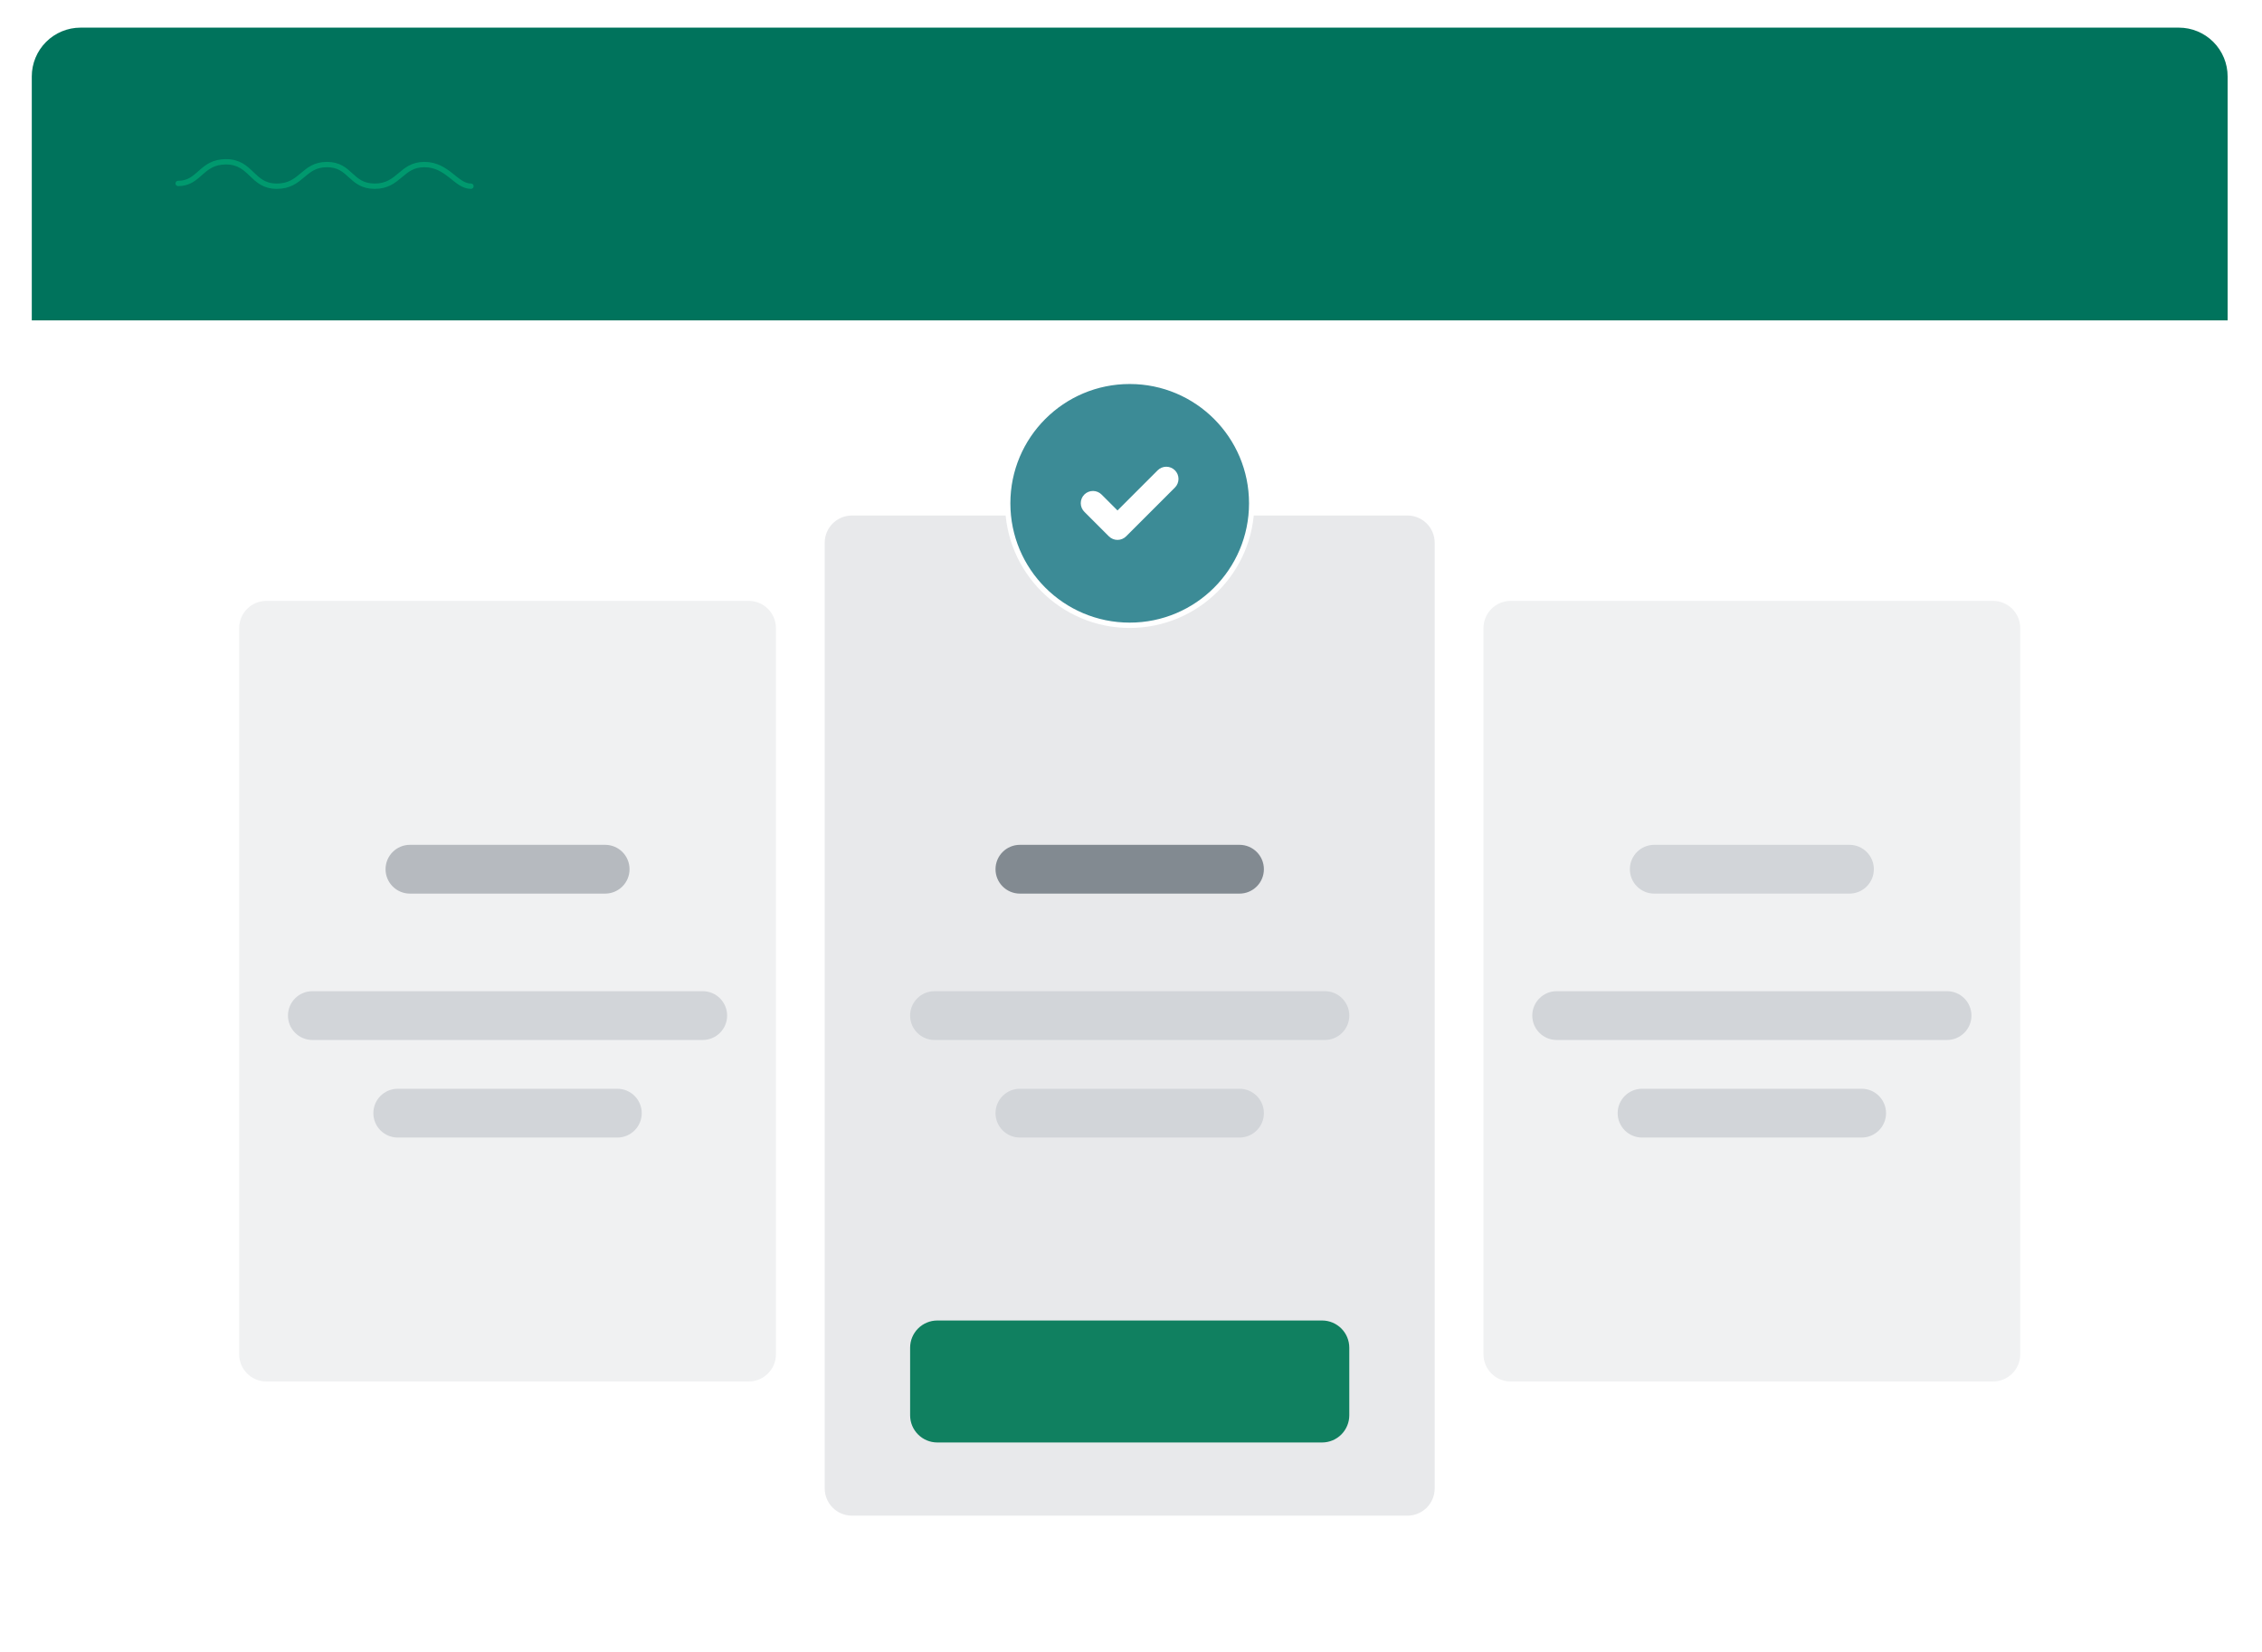
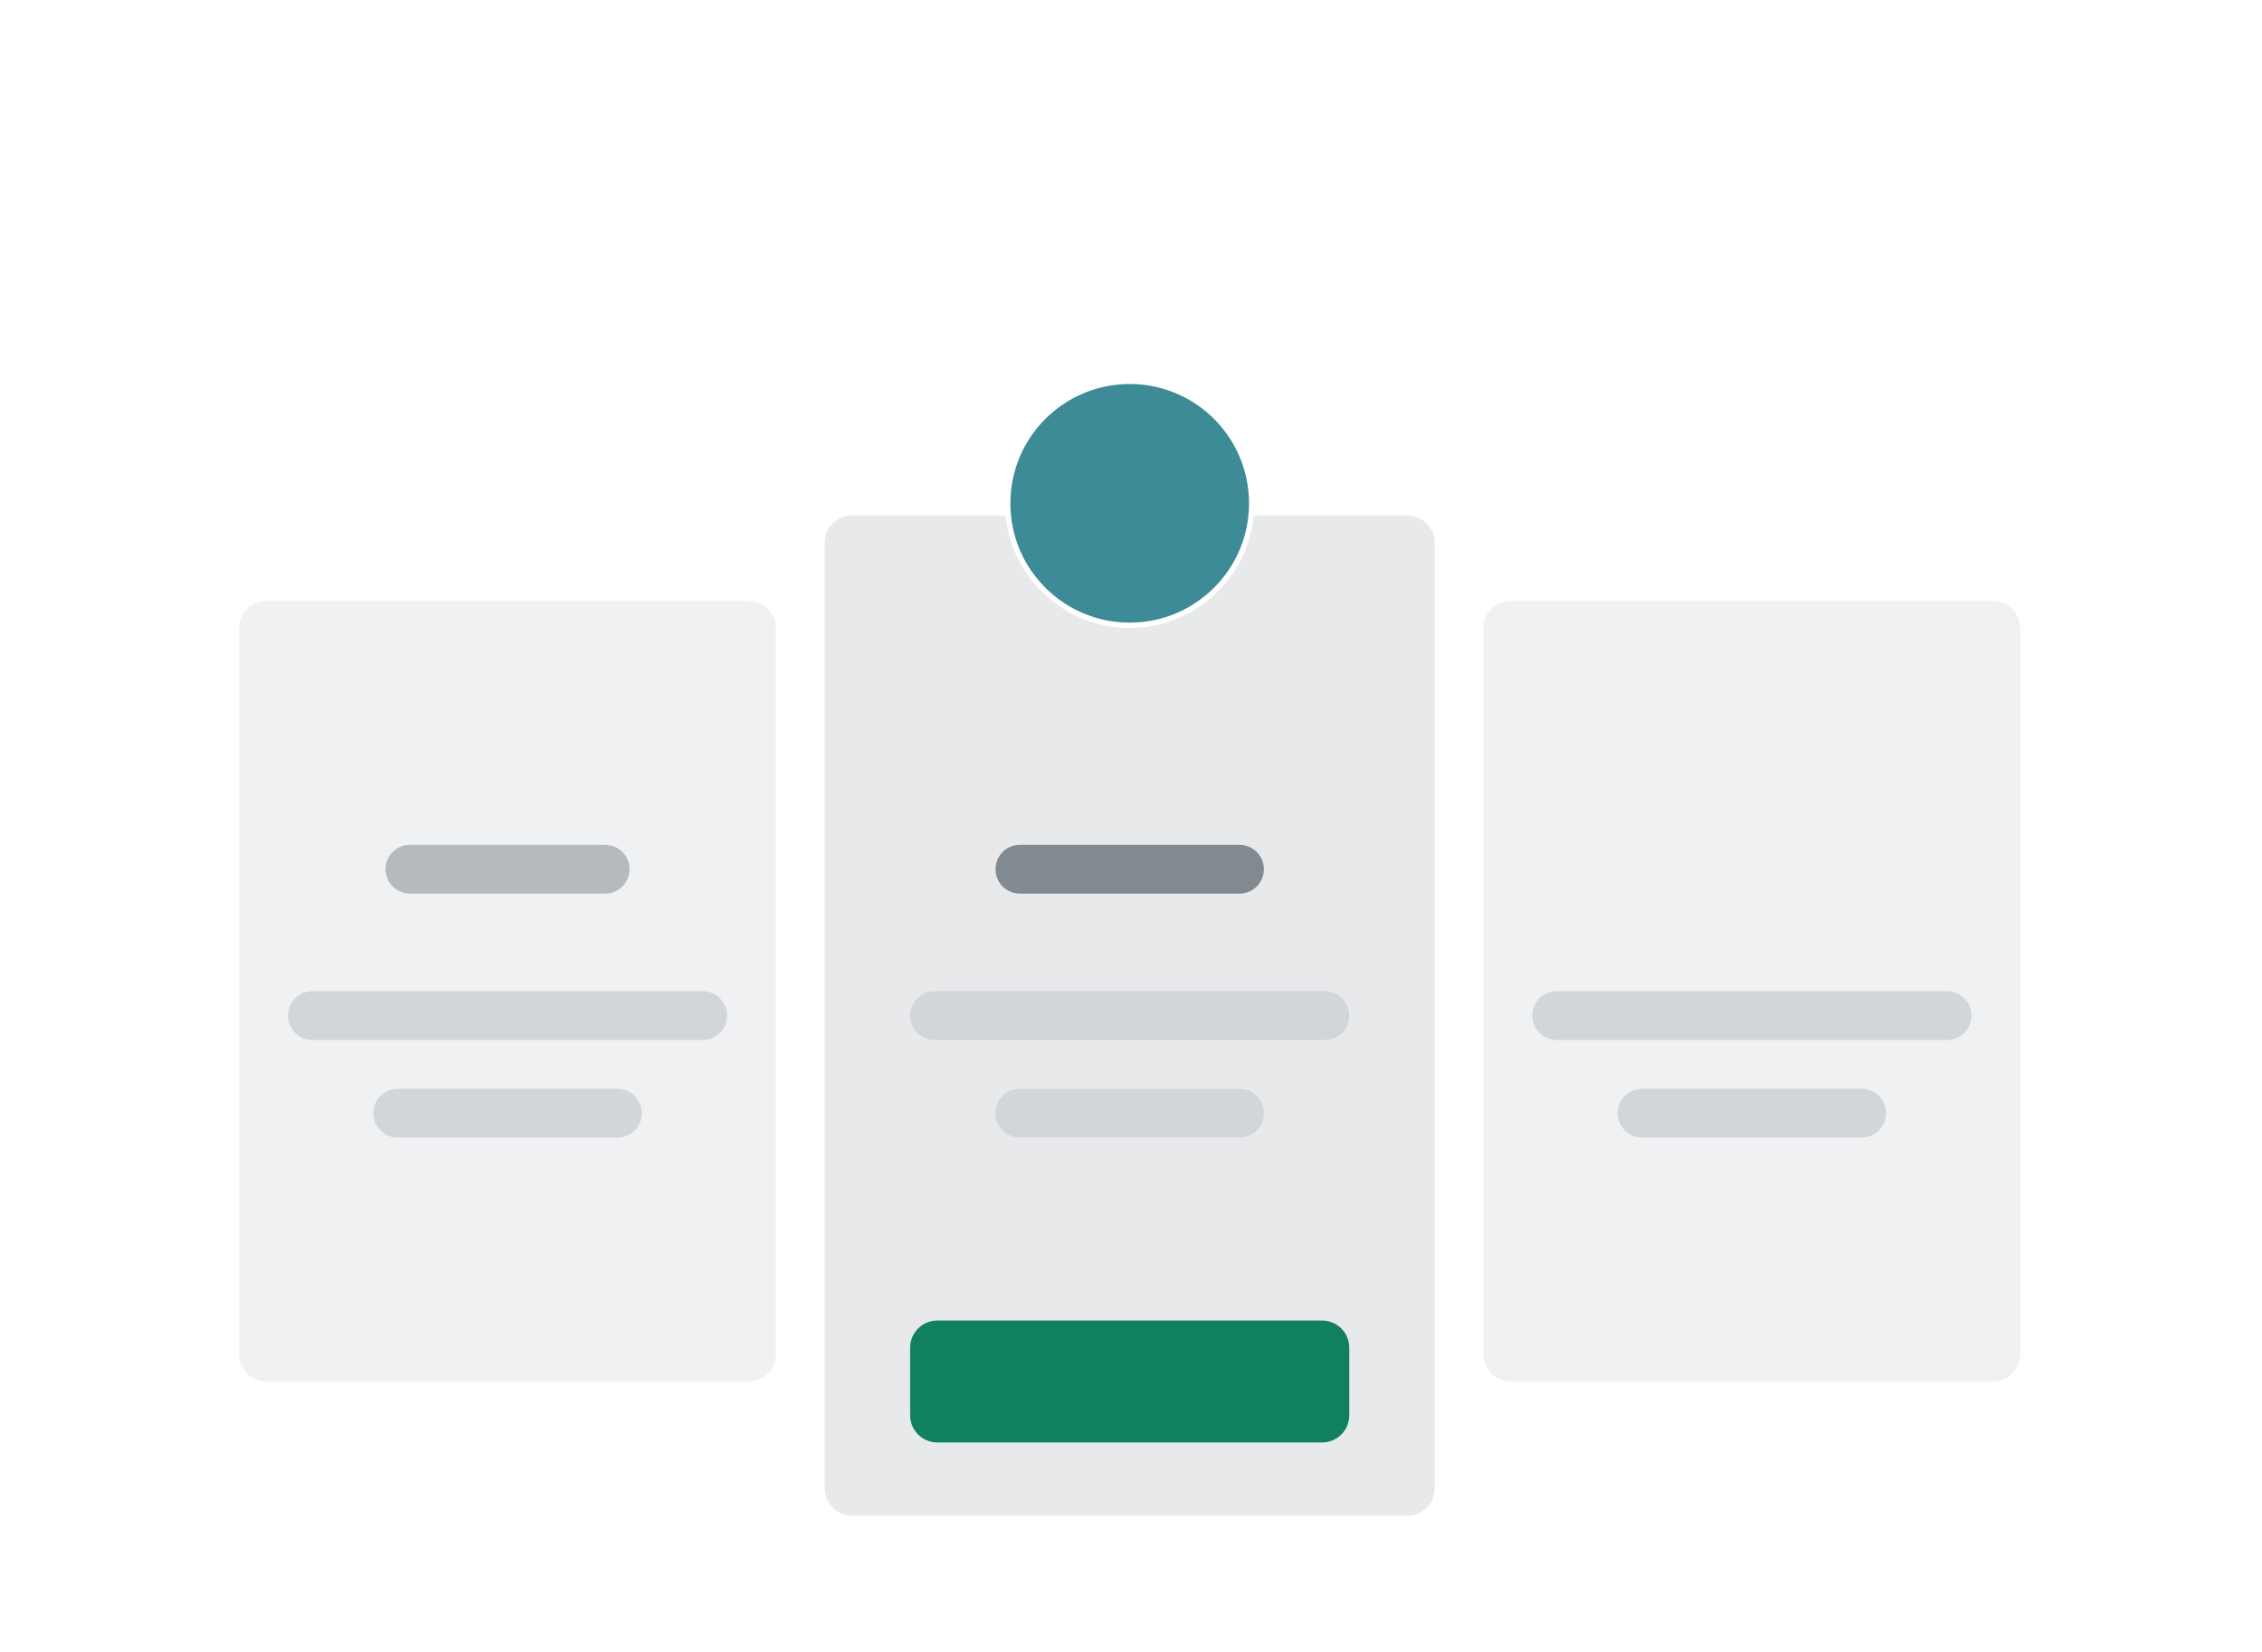
<svg xmlns="http://www.w3.org/2000/svg" width="849" height="620" viewBox="0 0 849 620" fill="none">
  <g filter="url(#filter0_dd_2007_289)">
    <path d="M817.782 10.374H30.245C20.13 10.374 11.93 18.573 11.93 28.687V587.242C11.93 597.356 20.13 605.555 30.245 605.555H817.782C827.897 605.555 836.097 597.356 836.097 587.242V28.687C836.097 18.573 827.897 10.374 817.782 10.374Z" fill="white" />
  </g>
  <path d="M281.02 225.555H99.978C97.27 225.555 94.673 226.63 92.758 228.545C90.844 230.46 89.768 233.057 89.768 235.764V508.353C89.768 513.993 94.342 518.567 99.978 518.567H281.02C286.657 518.567 291.231 513.993 291.231 508.353V235.769C291.231 234.428 290.968 233.1 290.455 231.86C289.942 230.621 289.19 229.495 288.242 228.547C287.294 227.598 286.168 226.846 284.929 226.332C283.69 225.819 282.362 225.555 281.02 225.555ZM748.044 225.555H567.011C564.302 225.555 561.705 226.63 559.789 228.545C557.874 230.459 556.797 233.056 556.796 235.764V508.353C556.796 513.993 561.37 518.567 567.011 518.567H748.044C750.753 518.567 753.351 517.491 755.267 515.575C757.182 513.66 758.259 511.061 758.259 508.353V235.769C758.259 233.06 757.182 230.462 755.267 228.546C753.351 226.631 750.753 225.555 748.044 225.555Z" fill="#F0F1F2" />
  <path d="M528.266 193.506H319.761C318.42 193.506 317.091 193.769 315.852 194.282C314.613 194.795 313.487 195.547 312.538 196.495C311.589 197.443 310.837 198.569 310.323 199.808C309.81 201.047 309.546 202.375 309.546 203.716V558.714C309.546 564.354 314.12 568.928 319.756 568.928H528.266C530.975 568.928 533.573 567.852 535.489 565.936C537.405 564.021 538.481 561.423 538.481 558.714V203.721C538.481 201.012 537.405 198.414 535.489 196.498C533.573 194.582 530.975 193.506 528.266 193.506Z" fill="#E8E9EB" />
  <path d="M496.215 495.675H351.812C349.103 495.675 346.504 496.751 344.589 498.667C342.673 500.582 341.597 503.181 341.597 505.89V531.244C341.597 536.885 346.171 541.458 351.807 541.458H496.215C498.924 541.458 501.522 540.382 503.438 538.467C505.354 536.551 506.43 533.953 506.43 531.244V505.89C506.43 503.181 505.354 500.582 503.438 498.667C501.522 496.751 498.924 495.675 496.215 495.675Z" fill="#108060" />
  <path d="M424.013 234.711C449.301 234.711 469.8 214.213 469.8 188.928C469.8 163.643 449.301 143.145 424.013 143.145C398.726 143.145 378.226 163.643 378.226 188.928C378.226 214.213 398.726 234.711 424.013 234.711Z" fill="#3C8B96" stroke="white" stroke-width="2" />
-   <path fill-rule="evenodd" clip-rule="evenodd" d="M440.987 176.535C441.845 177.393 442.327 178.558 442.327 179.772C442.327 180.986 441.845 182.15 440.987 183.009L422.672 201.322C421.813 202.18 420.649 202.662 419.435 202.662C418.22 202.662 417.056 202.18 416.197 201.322L407.04 192.165C406.603 191.743 406.254 191.238 406.014 190.679C405.774 190.12 405.648 189.52 405.642 188.912C405.637 188.304 405.753 187.701 405.983 187.138C406.213 186.576 406.553 186.065 406.983 185.635C407.413 185.205 407.924 184.865 408.487 184.635C409.05 184.404 409.653 184.289 410.261 184.294C410.869 184.299 411.47 184.425 412.028 184.665C412.587 184.905 413.092 185.254 413.514 185.691L419.435 191.611L434.512 176.535C435.371 175.676 436.535 175.194 437.749 175.194C438.964 175.194 440.128 175.676 440.987 176.535Z" fill="white" />
  <path d="M263.759 372.061H117.24C112.183 372.061 108.083 376.16 108.083 381.217C108.083 386.274 112.183 390.374 117.24 390.374H263.759C268.816 390.374 272.916 386.274 272.916 381.217C272.916 376.16 268.816 372.061 263.759 372.061Z" fill="#D2D5D9" />
  <path d="M730.786 372.061H584.268C579.21 372.061 575.11 376.16 575.11 381.217C575.11 386.274 579.21 390.374 584.268 390.374H730.786C735.844 390.374 739.944 386.274 739.944 381.217C739.944 376.16 735.844 372.061 730.786 372.061Z" fill="#D2D5D9" />
  <path d="M231.708 408.687H149.291C144.234 408.687 140.134 412.787 140.134 417.844C140.134 422.901 144.234 427 149.291 427H231.708C236.765 427 240.865 422.901 240.865 417.844C240.865 412.787 236.765 408.687 231.708 408.687Z" fill="#D2D5D9" />
  <path d="M698.736 408.687H616.319C611.261 408.687 607.161 412.787 607.161 417.844C607.161 422.901 611.261 427 616.319 427H698.736C703.793 427 707.893 422.901 707.893 417.844C707.893 412.787 703.793 408.687 698.736 408.687Z" fill="#D2D5D9" />
  <path d="M465.222 317.121H382.805C377.747 317.121 373.648 321.221 373.648 326.278C373.648 331.335 377.747 335.434 382.805 335.434H465.222C470.279 335.434 474.379 331.335 474.379 326.278C474.379 321.221 470.279 317.121 465.222 317.121Z" fill="#828A91" />
  <path d="M497.273 372.061H350.754C345.697 372.061 341.597 376.16 341.597 381.217C341.597 386.274 345.697 390.374 350.754 390.374H497.273C502.33 390.374 506.43 386.274 506.43 381.217C506.43 376.16 502.33 372.061 497.273 372.061Z" fill="#D2D5D9" />
  <path d="M465.222 408.687H382.805C377.747 408.687 373.648 412.787 373.648 417.844C373.648 422.901 377.747 427 382.805 427H465.222C470.279 427 474.379 422.901 474.379 417.844C474.379 412.787 470.279 408.687 465.222 408.687Z" fill="#D2D5D9" />
-   <path d="M694.157 317.121H620.898C615.84 317.121 611.74 321.221 611.74 326.278C611.74 331.335 615.84 335.434 620.898 335.434H694.157C699.214 335.434 703.314 331.335 703.314 326.278C703.314 321.221 699.214 317.121 694.157 317.121Z" fill="#D2D5D9" />
  <path d="M227.129 317.121H153.87C148.812 317.121 144.712 321.221 144.712 326.278C144.712 331.335 148.812 335.434 153.87 335.434H227.129C232.187 335.434 236.286 331.335 236.286 326.278C236.286 321.221 232.187 317.121 227.129 317.121Z" fill="#B6BABF" />
-   <path d="M11.93 28.687C11.93 23.83 13.86 19.172 17.294 15.738C20.729 12.303 25.387 10.374 30.245 10.374H817.782C822.639 10.374 827.298 12.303 830.732 15.738C834.167 19.172 836.097 23.83 836.097 28.687V120.254H11.93V28.687Z" fill="#00735C" />
-   <path d="M66.874 68.857C74.947 68.857 75.395 60.735 84.814 60.735C94.461 60.735 94.461 69.892 103.879 69.892C113.298 69.892 113.747 61.77 122.716 61.77C131.691 61.77 131.462 69.892 140.656 69.892C149.85 69.892 150.523 61.77 159.273 61.77C168.018 61.77 171.159 69.892 176.763 69.892" stroke="#00996E" stroke-width="2" stroke-linecap="round" stroke-linejoin="round" />
  <defs>
    <filter id="filter0_dd_2007_289" x="-7.62939e-06" y="2.31266e-05" width="848.027" height="619.041" filterUnits="userSpaceOnUse" color-interpolation-filters="sRGB">
      <feFlood flood-opacity="0" result="BackgroundImageFix" />
      <feColorMatrix in="SourceAlpha" type="matrix" values="0 0 0 0 0 0 0 0 0 0 0 0 0 0 0 0 0 0 127 0" result="hardAlpha" />
      <feOffset dy="1.556" />
      <feGaussianBlur stdDeviation="5.965" />
      <feColorMatrix type="matrix" values="0 0 0 0 0 0 0 0 0 0 0 0 0 0 0 0 0 0 0.09 0" />
      <feBlend mode="normal" in2="BackgroundImageFix" result="effect1_dropShadow_2007_289" />
      <feColorMatrix in="SourceAlpha" type="matrix" values="0 0 0 0 0 0 0 0 0 0 0 0 0 0 0 0 0 0 127 0" result="hardAlpha" />
      <feOffset dy="1.037" />
      <feGaussianBlur stdDeviation="0.778" />
      <feColorMatrix type="matrix" values="0 0 0 0 0 0 0 0 0 0 0 0 0 0 0 0 0 0 0.12 0" />
      <feBlend mode="normal" in2="effect1_dropShadow_2007_289" result="effect2_dropShadow_2007_289" />
      <feBlend mode="normal" in="SourceGraphic" in2="effect2_dropShadow_2007_289" result="shape" />
    </filter>
  </defs>
</svg>